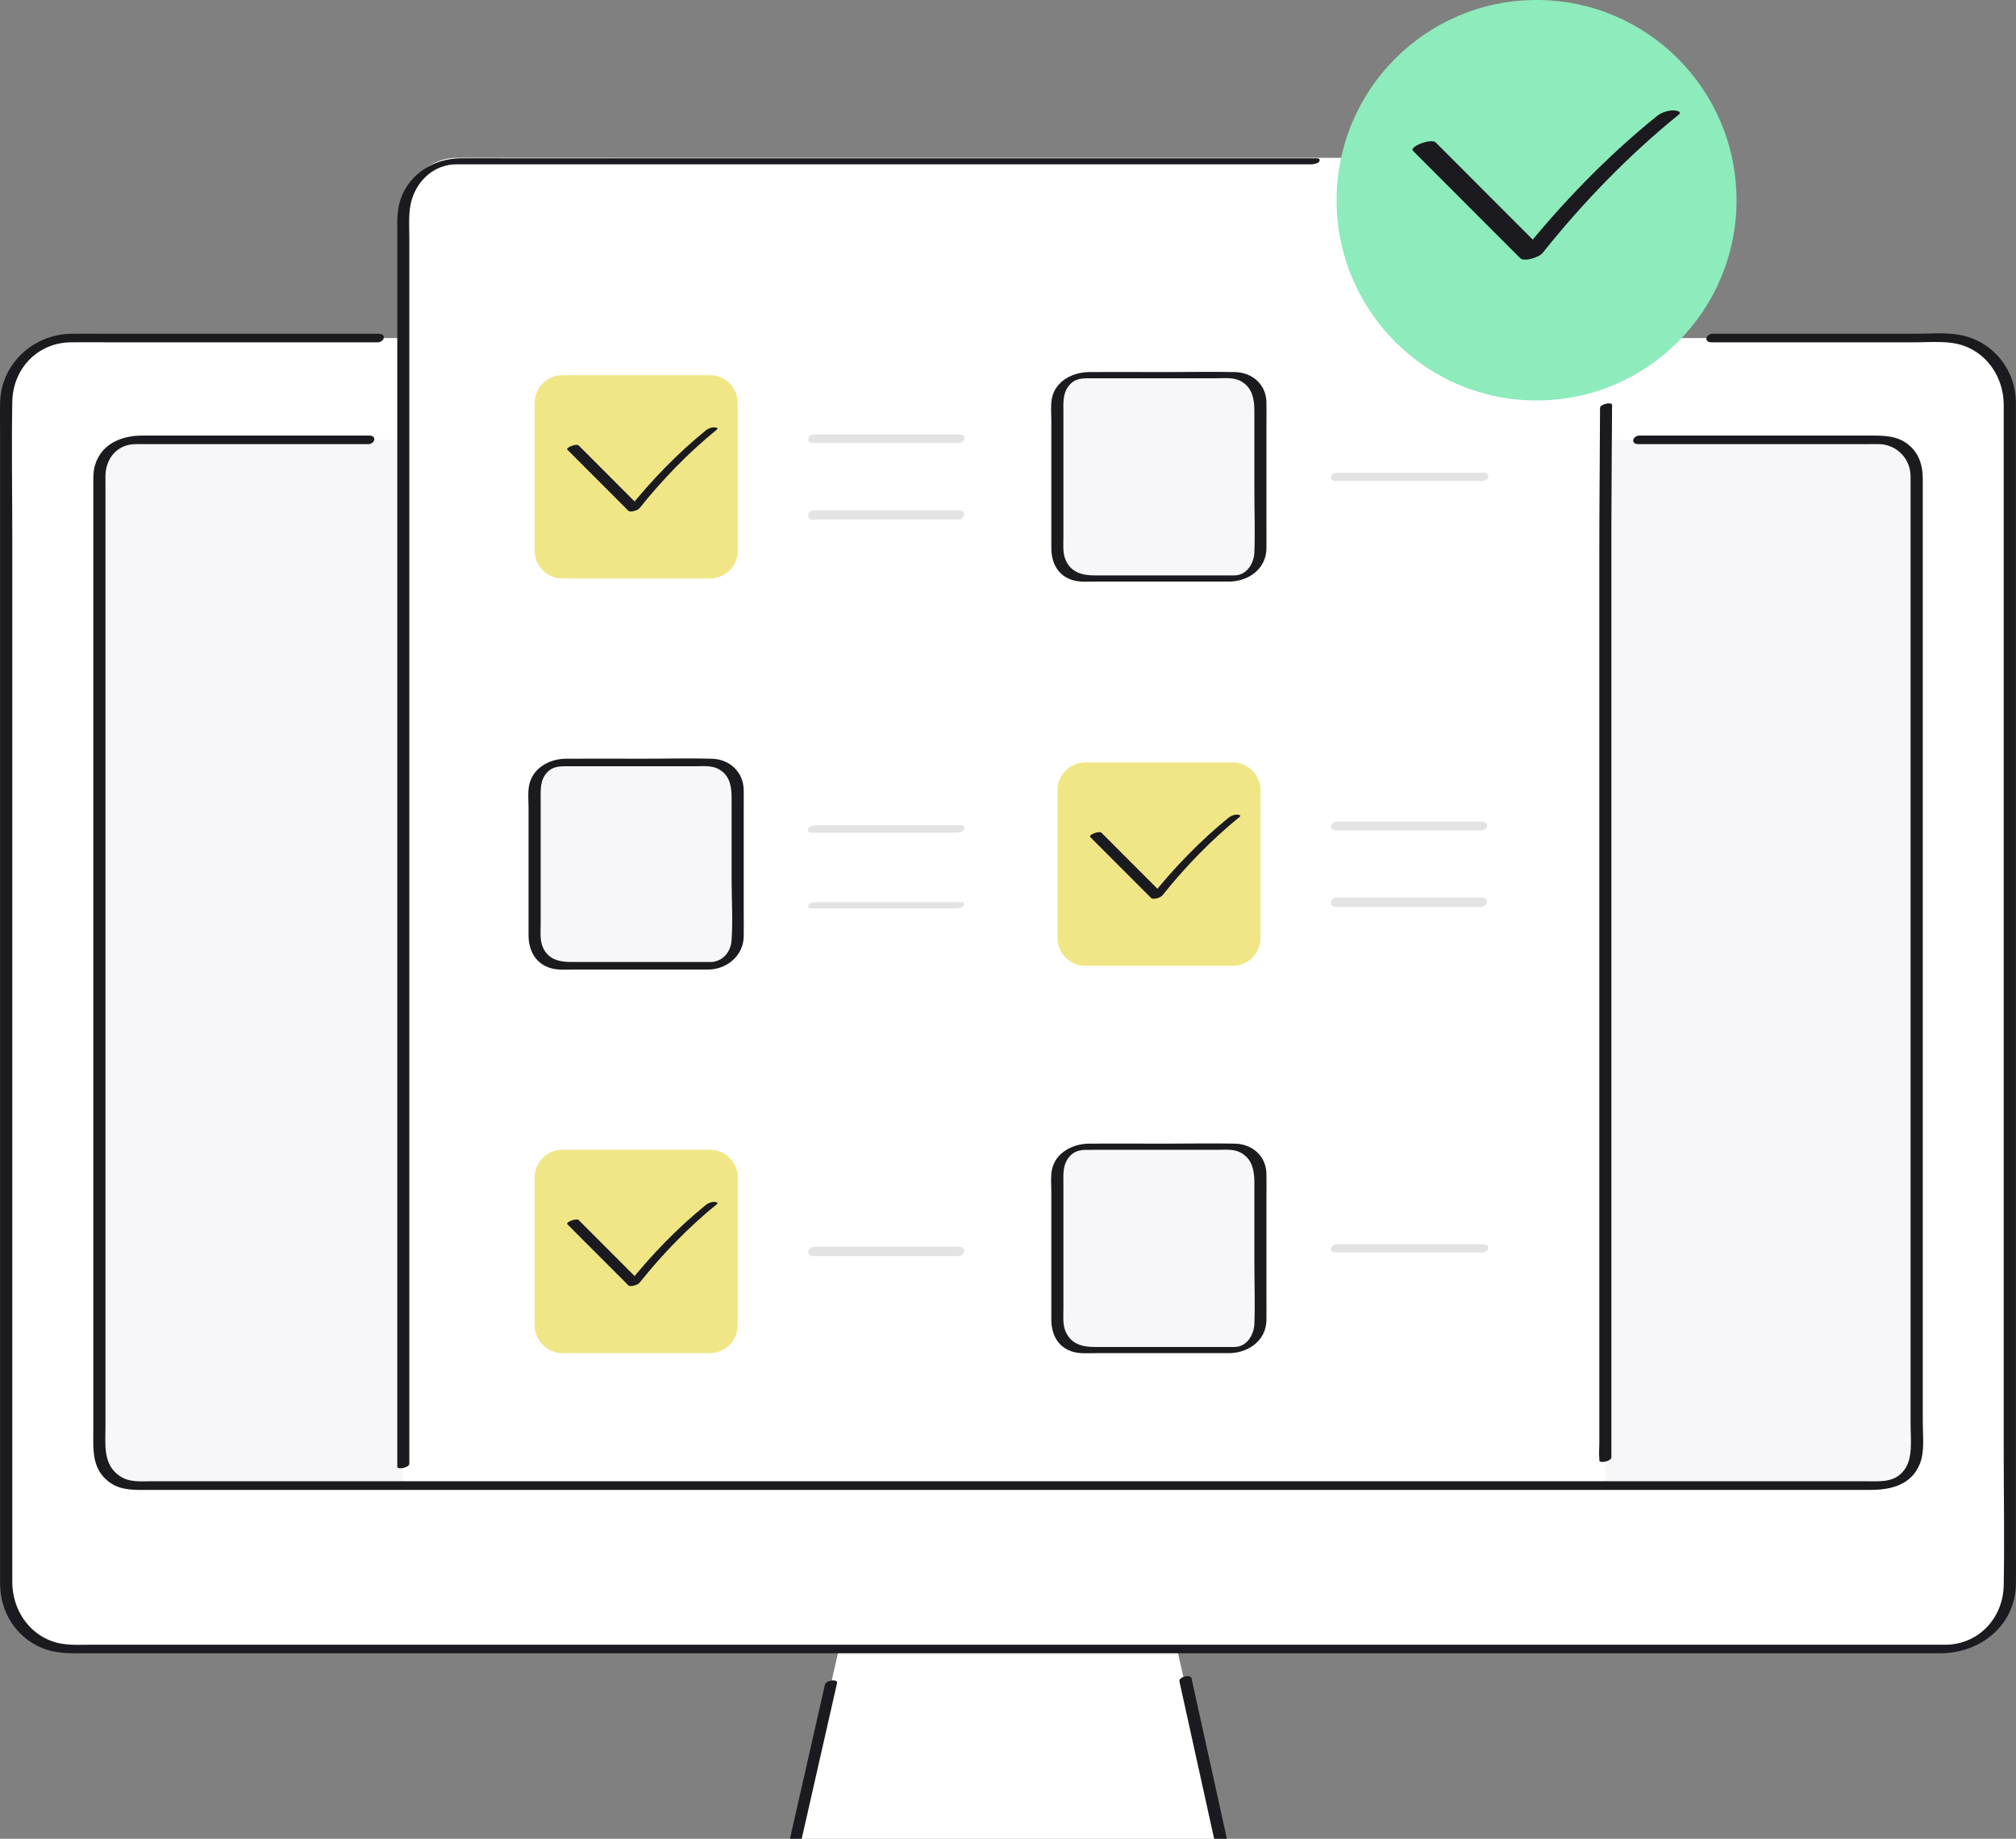
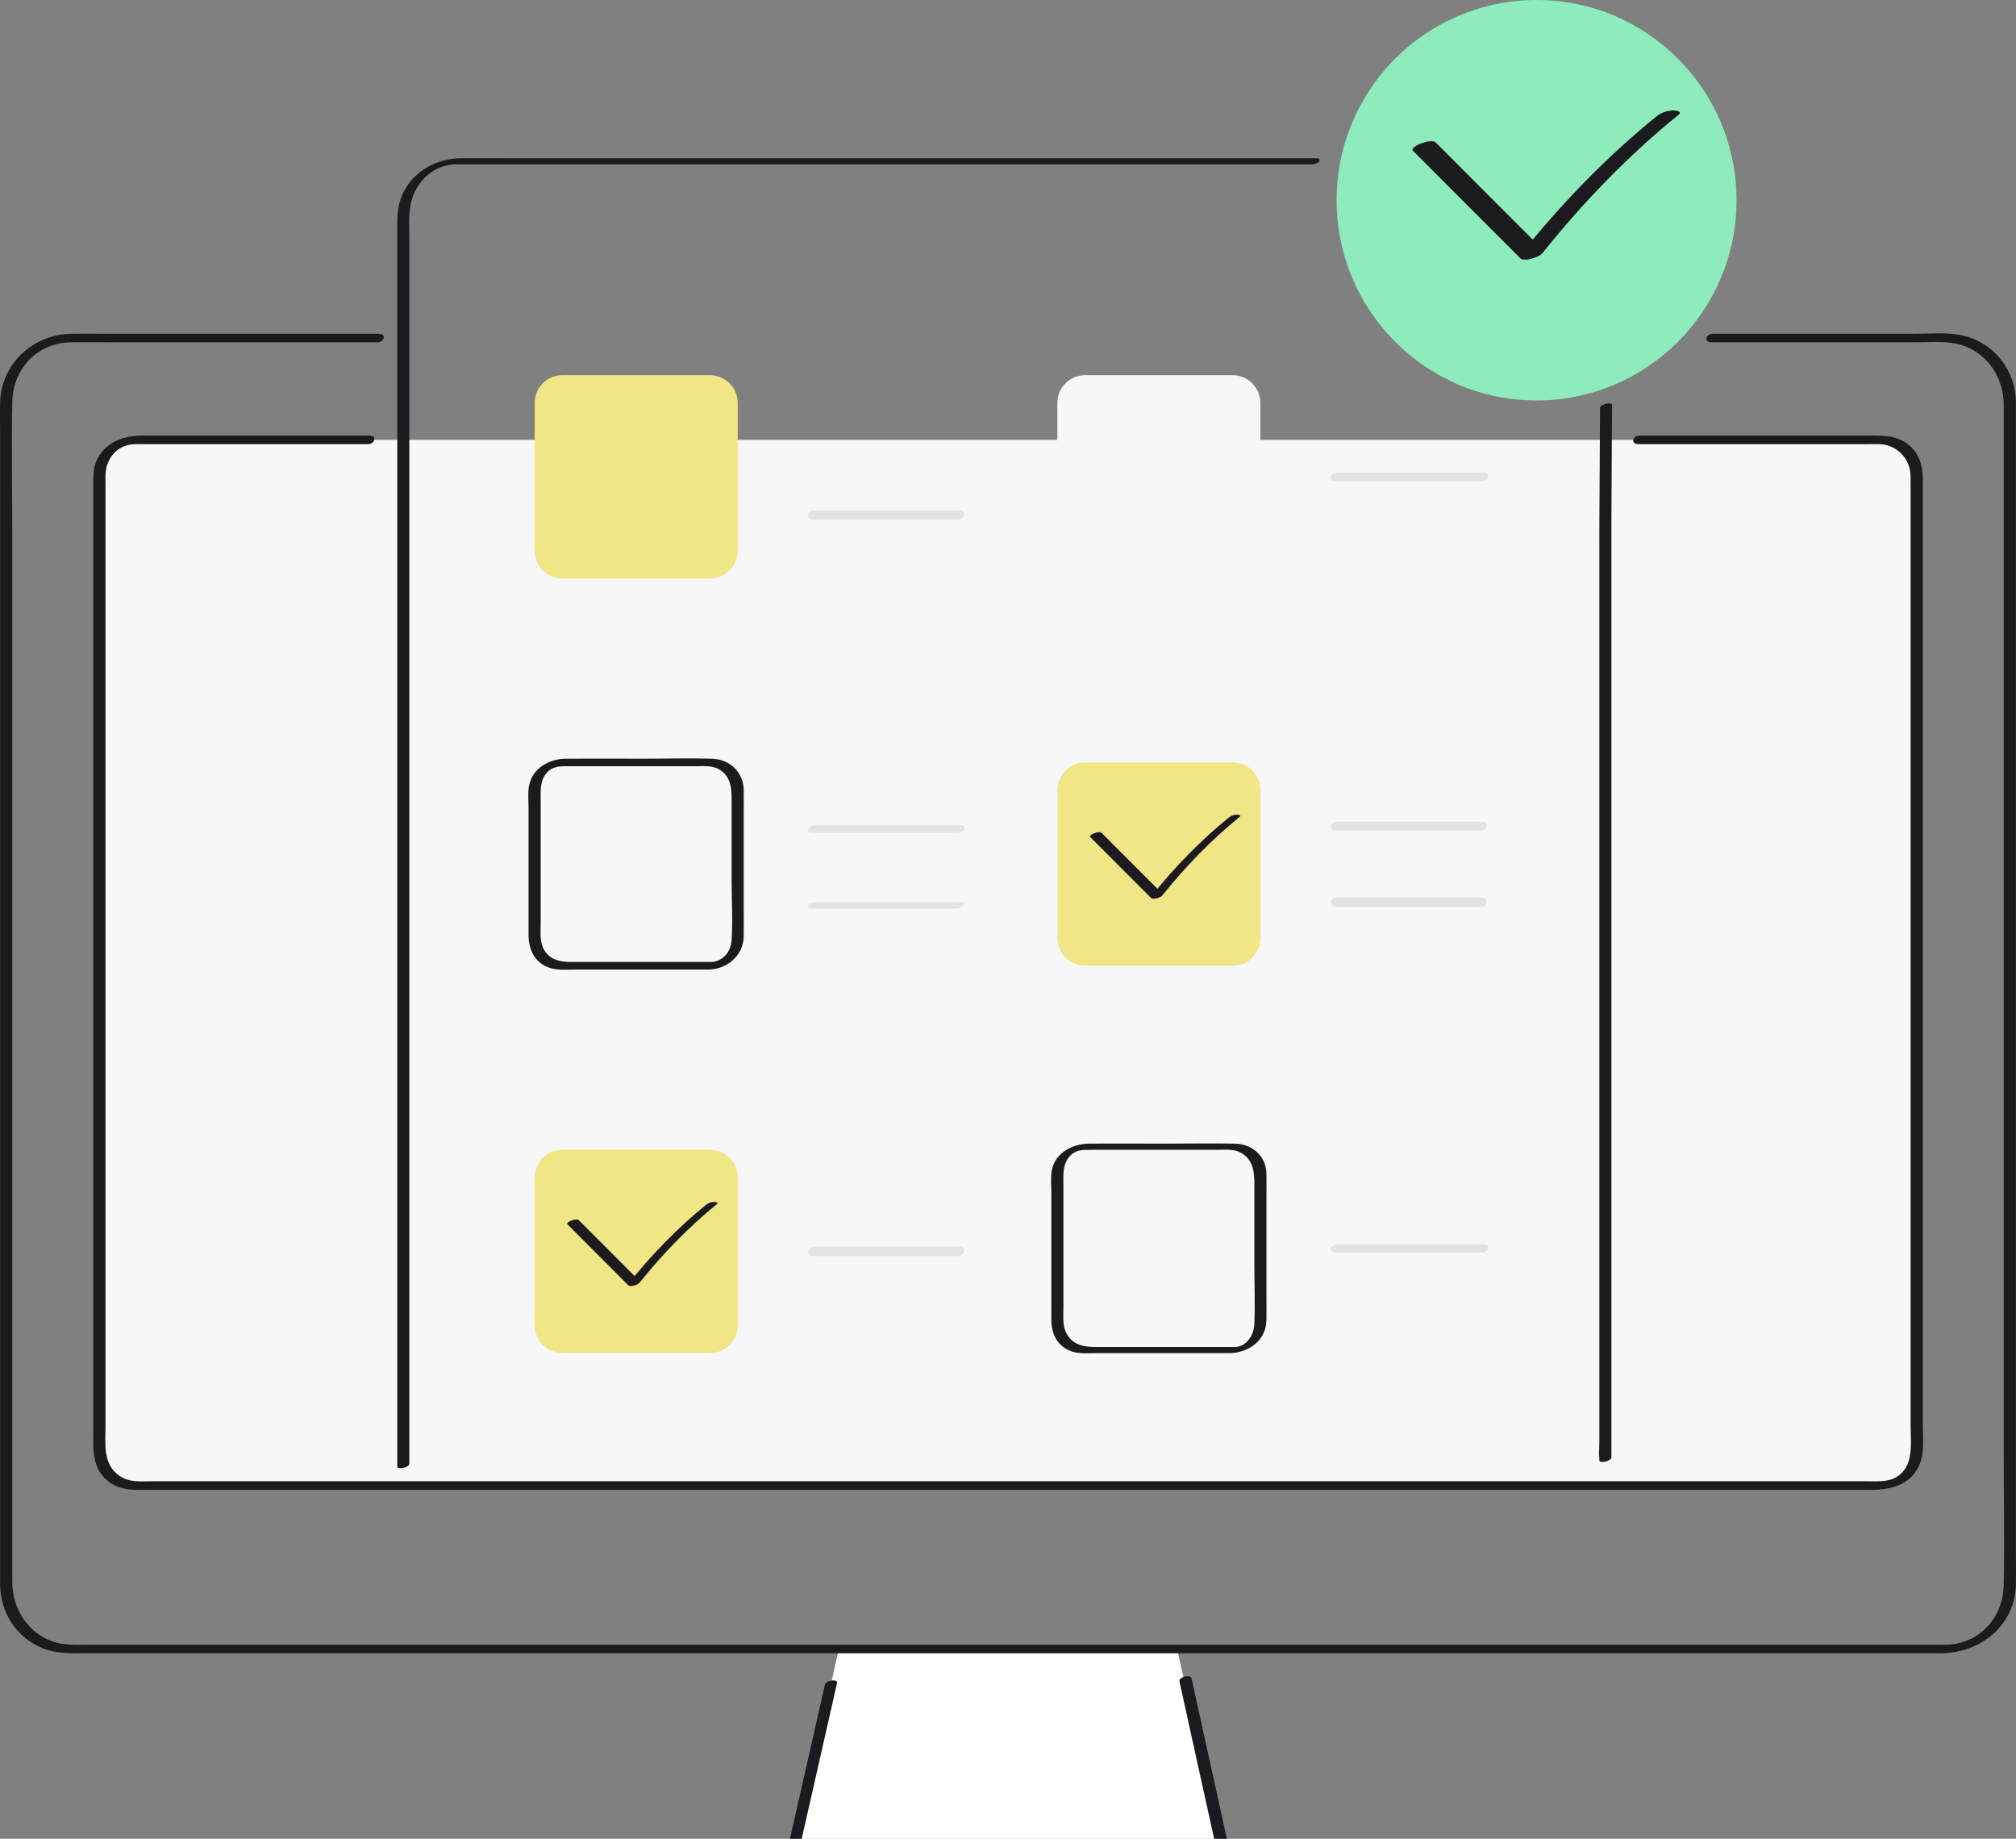
<svg xmlns="http://www.w3.org/2000/svg" width="227" height="207" viewBox="0 0 227 207" fill="none">
  <rect x="0" y="0" width="227" height="207" fill="#808080" stroke="none" />
  <g clip-path="url(#clip0_958_6398)">
    <path d="M138.901 213.676L132.536 185.64H94.459L88.094 213.676C80.127 214.784 67.125 220.139 67.125 226.58H159.869C159.869 220.139 146.868 214.783 138.9 213.676H138.901Z" fill="white" />
    <path d="M92.888 189.64C91.287 196.696 89.686 203.751 88.084 210.806C87.861 211.789 87.638 212.773 87.414 213.756C87.67 213.598 87.926 213.439 88.182 213.281C84.408 213.817 80.69 214.945 77.194 216.458C73.909 217.88 70.468 219.722 68.156 222.534C67.202 223.693 66.445 225.124 66.445 226.66C66.445 226.89 66.653 226.982 66.865 226.982H148.25C151.986 226.982 155.722 227.023 159.458 226.982C159.508 226.982 159.559 226.982 159.609 226.982C159.834 226.982 160.549 226.856 160.549 226.499C160.549 223.521 158.114 221.229 155.872 219.619C152.721 217.357 149.037 215.819 145.349 214.68C143.374 214.07 141.359 213.583 139.311 213.292C139.4 213.359 139.489 213.427 139.578 213.494C137.994 206.312 136.411 199.13 134.827 191.948C134.605 190.942 134.383 189.936 134.162 188.929C134.052 188.437 132.691 188.781 132.805 189.293C134.39 196.475 135.972 203.657 137.557 210.839C137.778 211.845 138 212.852 138.222 213.858C138.245 213.964 138.392 214.045 138.489 214.059C142.061 214.567 145.58 215.63 148.892 217.053C151.995 218.388 155.245 220.093 157.471 222.705C158.406 223.802 159.189 225.179 159.189 226.66C159.503 226.499 159.815 226.339 160.129 226.178H68.791C68.403 226.178 67.92 226.099 67.538 226.178C67.491 226.187 67.435 226.178 67.386 226.178C67.527 226.285 67.668 226.393 67.806 226.499C67.806 223.654 70.245 221.448 72.399 219.955C75.405 217.872 78.867 216.422 82.354 215.36C84.205 214.795 86.091 214.341 88.007 214.069C88.27 214.031 88.705 213.898 88.775 213.594C90.377 206.539 91.978 199.483 93.58 192.428C93.803 191.445 94.026 190.461 94.25 189.478C94.37 188.948 93.001 189.153 92.89 189.637L92.888 189.64Z" fill="#1B1A1F" />
-     <path d="M42.576 38.055H7.911C3.926 38.055 0.695 41.29 0.695 45.279V178.412C0.695 182.401 3.926 185.636 7.911 185.636H219.085C223.07 185.636 226.301 182.401 226.301 178.412V45.279C226.301 41.29 223.07 38.055 219.085 38.055H42.576Z" fill="white" />
    <path d="M211.909 49.519H15.09C12.935 49.519 11.188 51.268 11.188 53.425V163.334C11.188 165.491 12.935 167.24 15.09 167.24H211.909C214.065 167.24 215.812 165.491 215.812 163.334V53.425C215.812 51.268 214.065 49.519 211.909 49.519Z" fill="#F7F6F8" />
    <path d="M42.642 37.575H11.699C10.46 37.575 9.219 37.552 7.979 37.575C3.707 37.655 0.094 41 0.011 45.335C-0.014 46.673 0.011 48.014 0.011 49.353V176.772C0.011 177.31 0.005 177.846 0.011 178.383C0.05 181.502 1.801 184.295 4.709 185.512C6.364 186.204 8.084 186.115 9.823 186.115H218.493C222.954 186.115 226.912 183.018 226.989 178.33C227.014 176.827 226.989 175.322 226.989 173.819V46.598C226.989 46.148 226.995 45.698 226.989 45.248C226.931 41.491 224.285 38.313 220.556 37.681C218.927 37.406 217.138 37.575 215.496 37.575H192.844C192.083 37.575 191.792 38.536 192.715 38.536H215.685C217.48 38.536 219.517 38.313 221.225 38.96C223.97 40 225.587 42.66 225.617 45.535C225.623 46.151 225.617 46.768 225.617 47.384V163.298C225.617 168.347 225.709 173.406 225.617 178.455C225.551 182.113 222.845 185.089 219.131 185.154C218.846 185.159 218.559 185.154 218.273 185.154H10.152C8.733 185.154 7.277 185.262 5.914 184.782C3.102 183.793 1.413 181.084 1.383 178.163C1.377 177.544 1.383 176.924 1.383 176.305V60.466C1.383 55.392 1.293 50.309 1.383 45.237C1.45 41.507 4.213 38.585 7.97 38.535C9.475 38.514 10.981 38.535 12.486 38.535H42.513C43.275 38.535 43.565 37.574 42.642 37.574V37.575Z" fill="#1B1A1F" />
-     <path d="M45.417 24.084C45.417 20.593 48.127 17.763 51.47 17.763L174.814 17.766C178.157 17.766 180.867 20.596 180.867 24.087V46.437L180.764 58.755L180.761 167.093L45.414 167.281L45.417 24.082V24.084Z" fill="white" />
    <path d="M180.162 45.932C180.138 50.162 180.113 54.392 180.09 58.624C180.084 59.699 180.085 60.773 180.085 61.848C180.085 64.743 180.085 67.639 180.085 70.534C180.085 74.933 180.085 79.332 180.085 83.732C180.085 89.084 180.085 94.436 180.085 99.788C180.085 105.534 180.085 111.278 180.085 117.024C180.085 122.602 180.085 128.181 180.085 133.761C180.085 138.615 180.085 143.467 180.085 148.32C180.085 151.9 180.085 155.48 180.085 159.058C180.085 160.18 180.085 161.302 180.085 162.424C180.085 162.999 180.017 163.623 180.085 164.195C180.093 164.267 180.085 164.343 180.085 164.417C180.085 164.756 181.442 164.526 181.442 164.053C181.442 162.874 181.442 161.696 181.442 160.518C181.442 157.355 181.442 154.194 181.442 151.031C181.442 146.422 181.442 141.812 181.442 137.202C181.442 131.748 181.442 126.295 181.442 120.841C181.442 115.085 181.442 109.329 181.442 103.573C181.442 98.074 181.442 92.575 181.442 87.076C181.442 82.394 181.442 77.711 181.442 73.03C181.442 69.723 181.442 66.418 181.442 63.112C181.442 61.741 181.439 60.369 181.442 58.999C181.453 55.028 181.487 51.059 181.509 47.089C181.512 46.584 181.515 46.078 181.518 45.573C181.52 45.235 180.163 45.462 180.162 45.937V45.932Z" fill="#1B1A1F" />
    <path d="M46.089 164.762C46.089 163.831 46.089 162.901 46.089 161.97C46.089 159.398 46.089 156.827 46.089 154.255C46.089 150.374 46.089 146.49 46.089 142.609C46.089 137.723 46.089 132.836 46.089 127.951V111.406C46.089 105.573 46.089 99.738 46.089 93.905C46.089 88.083 46.089 82.26 46.089 76.439C46.089 70.959 46.089 65.479 46.089 59.999C46.089 55.191 46.089 50.383 46.089 45.576V34.16C46.089 31.686 46.089 29.214 46.089 26.74C46.089 25.342 45.958 23.813 46.369 22.463C47.065 20.177 48.983 18.507 51.403 18.499C52.039 18.497 52.678 18.499 53.315 18.499C56.269 18.499 59.223 18.499 62.177 18.499C66.79 18.499 71.402 18.499 76.015 18.499C81.589 18.499 87.163 18.499 92.738 18.499C98.578 18.499 104.417 18.499 110.256 18.499C115.665 18.499 121.072 18.499 126.48 18.499H139.318C141.774 18.499 144.228 18.499 146.683 18.499C147.009 18.499 147.334 18.499 147.66 18.499C147.894 18.499 148.456 18.402 148.561 18.147C148.668 17.882 148.47 17.819 148.212 17.819C146.876 17.819 145.539 17.819 144.203 17.819C140.67 17.819 137.136 17.819 133.604 17.819C128.614 17.819 123.625 17.819 118.635 17.819C112.858 17.819 107.08 17.819 101.303 17.819C95.496 17.819 89.69 17.819 83.885 17.819C78.712 17.819 73.538 17.819 68.365 17.819C64.566 17.819 60.766 17.819 56.967 17.819C55.258 17.819 53.547 17.802 51.838 17.819C49.189 17.844 46.676 19.204 45.452 21.601C44.898 22.685 44.734 23.854 44.734 25.053C44.734 26.645 44.734 28.239 44.734 29.831C44.734 32.967 44.734 36.103 44.734 39.241C44.734 43.562 44.734 47.881 44.734 52.202C44.734 57.405 44.734 62.609 44.734 67.812C44.734 73.544 44.734 79.276 44.734 85.007C44.734 90.902 44.734 96.796 44.734 102.692C44.734 108.464 44.734 114.235 44.734 120.007C44.734 125.29 44.734 130.575 44.734 135.858C44.734 140.298 44.734 144.737 44.734 149.178C44.734 152.475 44.734 155.772 44.734 159.068C44.734 160.862 44.734 162.654 44.734 164.448C44.734 164.675 44.734 164.903 44.734 165.129C44.734 165.468 46.091 165.239 46.091 164.765L46.089 164.762Z" fill="#1B1A1F" />
    <path d="M91.379 93.74H107.687C107.958 93.74 108.461 93.654 108.58 93.357C108.69 93.079 108.484 92.914 108.2 92.914H91.892C91.621 92.914 91.118 92.999 90.999 93.296C90.888 93.575 91.094 93.74 91.379 93.74Z" fill="#E3E3E3" />
    <path d="M91.362 102.268H107.622C107.864 102.268 108.415 102.174 108.521 101.908C108.627 101.639 108.432 101.55 108.165 101.55H91.905C91.663 101.55 91.112 101.644 91.006 101.91C90.9 102.178 91.095 102.268 91.362 102.268Z" fill="#E3E3E3" />
    <path d="M79.944 85.835H63.325C61.601 85.835 60.203 87.234 60.203 88.96V105.597C60.203 107.323 61.601 108.722 63.325 108.722H79.944C81.668 108.722 83.066 107.323 83.066 105.597V88.96C83.066 87.234 81.668 85.835 79.944 85.835Z" fill="#F7F6F8" />
    <path d="M80.192 108.297H64.356C63.013 108.297 61.73 108.038 61.121 106.632C60.771 105.821 60.879 104.852 60.879 103.989V90.063C60.879 89.004 60.788 87.918 61.528 87.041C62.285 86.144 63.292 86.261 64.327 86.261H78.245C79.154 86.261 80.165 86.141 80.98 86.615C82.227 87.34 82.379 88.613 82.379 89.891V99.058C82.379 101.316 82.533 103.631 82.371 105.885C82.276 107.2 81.362 108.258 80.019 108.304C79.308 108.327 78.923 109.176 79.856 109.143C81.917 109.074 83.702 107.551 83.741 105.432C83.76 104.436 83.741 103.438 83.741 102.442V91.726C83.741 90.796 83.754 89.866 83.741 88.936C83.713 86.913 82.163 85.468 80.167 85.413C77.54 85.341 74.899 85.413 72.27 85.413C69.417 85.413 66.562 85.389 63.707 85.413C61.814 85.428 59.902 86.507 59.56 88.508C59.422 89.318 59.515 90.207 59.515 91.023V105.286C59.515 106.93 60.231 108.397 61.886 108.952C62.766 109.248 63.779 109.148 64.694 109.148H79.683C79.958 109.148 80.456 109.063 80.574 108.76C80.683 108.48 80.481 108.297 80.19 108.297H80.192Z" fill="#1B1A1F" />
    <path d="M150.423 141.005H166.877C167.629 141.005 167.936 140.071 167.012 140.071H150.559C149.807 140.071 149.499 141.005 150.423 141.005Z" fill="#E3E3E3" />
    <path d="M138.795 129.095H122.176C120.452 129.095 119.055 130.494 119.055 132.22V148.857C119.055 150.583 120.452 151.982 122.176 151.982H138.795C140.519 151.982 141.917 150.583 141.917 148.857V132.22C141.917 130.494 140.519 129.095 138.795 129.095Z" fill="#F7F6F8" />
    <path d="M139.076 151.634H123.241C121.872 151.634 120.595 151.307 119.985 149.89C119.64 149.09 119.739 148.13 119.739 147.277V133.298C119.739 132.287 119.646 131.256 120.278 130.382C121.027 129.349 121.984 129.441 123.081 129.441H137.039C137.896 129.441 138.867 129.326 139.652 129.731C140.997 130.426 141.242 131.762 141.242 133.115V142.194C141.242 144.469 141.328 146.762 141.242 149.035C141.197 150.254 140.407 151.589 139.073 151.632C138.832 151.64 138.28 151.723 138.174 151.987C138.069 152.248 138.261 152.335 138.525 152.328C140.643 152.256 142.564 150.87 142.599 148.626C142.613 147.676 142.599 146.726 142.599 145.776V135.058C142.599 134.078 142.621 133.096 142.599 132.117C142.555 130.123 140.994 128.785 139.056 128.745C136.45 128.69 133.837 128.745 131.231 128.745C128.356 128.745 125.48 128.72 122.607 128.745C120.787 128.76 118.836 129.757 118.447 131.684C118.283 132.495 118.38 133.411 118.38 134.231V148.571C118.38 150.174 119.078 151.618 120.707 152.145C121.577 152.426 122.585 152.328 123.489 152.328H138.526C138.764 152.328 139.322 152.232 139.426 151.973C139.533 151.706 139.337 151.632 139.074 151.632L139.076 151.634Z" fill="#1B1A1F" />
    <path d="M150.423 54.148H166.877C167.629 54.148 167.936 53.213 167.012 53.213H150.559C149.807 53.213 149.499 54.148 150.423 54.148Z" fill="#E3E3E3" />
    <path d="M138.795 42.236H122.176C120.452 42.236 119.055 43.635 119.055 45.361V61.998C119.055 63.724 120.452 65.124 122.176 65.124H138.795C140.519 65.124 141.917 63.724 141.917 61.998V45.361C141.917 43.635 140.519 42.236 138.795 42.236Z" fill="#F7F6F8" />
-     <path d="M139.076 64.775H123.241C121.872 64.775 120.595 64.449 119.985 63.032C119.64 62.231 119.739 61.272 119.739 60.419V46.44C119.739 45.429 119.646 44.397 120.278 43.524C121.027 42.491 121.984 42.583 123.081 42.583H137.039C137.896 42.583 138.867 42.467 139.652 42.872C140.997 43.568 141.242 44.904 141.242 46.257V55.336C141.242 57.611 141.328 59.903 141.242 62.177C141.197 63.396 140.407 64.73 139.073 64.774C138.832 64.782 138.28 64.865 138.174 65.129C138.069 65.39 138.261 65.477 138.525 65.469C140.643 65.397 142.564 64.011 142.599 61.767C142.613 60.817 142.599 59.867 142.599 58.917V48.199C142.599 47.219 142.621 46.238 142.599 45.258C142.555 43.264 140.994 41.927 139.056 41.886C136.45 41.831 133.837 41.886 131.231 41.886C128.356 41.886 125.48 41.861 122.607 41.886C120.787 41.902 118.836 42.899 118.447 44.825C118.283 45.636 118.38 46.552 118.38 47.373V61.713C118.38 63.316 119.078 64.76 120.707 65.286C121.577 65.568 122.585 65.469 123.489 65.469H138.526C138.764 65.469 139.322 65.374 139.426 65.115C139.533 64.847 139.337 64.774 139.074 64.774L139.076 64.775Z" fill="#1B1A1F" />
    <path d="M138.811 85.835H122.192C120.468 85.835 119.07 87.234 119.07 88.96V105.597C119.07 107.323 120.468 108.722 122.192 108.722H138.811C140.535 108.722 141.933 107.323 141.933 105.597V88.96C141.933 87.234 140.535 85.835 138.811 85.835Z" fill="#F0E686" />
    <path d="M150.44 93.476H166.749C167.518 93.476 167.796 92.498 166.873 92.498H150.565C149.796 92.498 149.518 93.476 150.44 93.476Z" fill="#E3E3E3" />
    <path d="M150.457 102.1H166.717C167.514 102.1 167.738 101.039 166.82 101.039H150.56C149.762 101.039 149.539 102.1 150.457 102.1Z" fill="#E3E3E3" />
    <path d="M122.756 94.224C125.042 96.513 127.331 98.804 129.617 101.093C129.848 101.325 130.694 101.039 130.872 100.815C133.449 97.588 136.387 94.555 139.591 91.954C139.843 91.749 139.37 91.704 139.264 91.705C138.95 91.708 138.6 91.84 138.357 92.036C135.152 94.638 132.215 97.671 129.638 100.898C130.056 100.806 130.474 100.712 130.893 100.62C128.606 98.331 126.318 96.04 124.031 93.751C123.773 93.493 122.521 93.99 122.756 94.224Z" fill="#1B1A1F" />
    <path d="M79.944 129.434H63.325C61.601 129.434 60.203 130.833 60.203 132.559V149.196C60.203 150.922 61.601 152.321 63.325 152.321H79.944C81.668 152.321 83.066 150.922 83.066 149.196V132.559C83.066 130.833 81.668 129.434 79.944 129.434Z" fill="#F0E686" />
    <path d="M91.59 141.408H107.85C108.647 141.408 108.87 140.347 107.953 140.347H91.693C90.895 140.347 90.672 141.408 91.59 141.408Z" fill="#E3E3E3" />
    <path d="M63.888 137.823C66.175 140.112 68.463 142.403 70.75 144.692C70.981 144.924 71.827 144.636 72.005 144.414C74.582 141.188 77.52 138.154 80.724 135.553C80.975 135.348 80.503 135.303 80.396 135.304C80.083 135.307 79.733 135.439 79.49 135.636C76.285 138.237 73.347 141.27 70.77 144.497C71.189 144.405 71.607 144.311 72.025 144.219C69.739 141.93 67.45 139.639 65.164 137.35C64.906 137.092 63.654 137.589 63.888 137.823Z" fill="#1B1A1F" />
    <path d="M79.944 42.236H63.325C61.601 42.236 60.203 43.636 60.203 45.362V61.999C60.203 63.725 61.601 65.124 63.325 65.124H79.944C81.668 65.124 83.066 63.725 83.066 61.999V45.362C83.066 43.636 81.668 42.236 79.944 42.236Z" fill="#F0E686" />
-     <path d="M91.581 49.878H107.889C108.659 49.878 108.937 48.899 108.014 48.899H91.706C90.936 48.899 90.658 49.878 91.581 49.878Z" fill="#E3E3E3" />
    <path d="M91.59 58.501H107.85C108.647 58.501 108.87 57.44 107.953 57.44H91.693C90.895 57.44 90.672 58.501 91.59 58.501Z" fill="#E3E3E3" />
-     <path d="M63.888 50.626C66.175 52.915 68.463 55.206 70.75 57.495C70.981 57.727 71.827 57.439 72.005 57.217C74.582 53.99 77.52 50.957 80.724 48.355C80.975 48.151 80.503 48.105 80.396 48.107C80.083 48.11 79.733 48.241 79.49 48.438C76.285 51.04 73.347 54.073 70.77 57.3C71.189 57.208 71.607 57.114 72.025 57.022C69.739 54.733 67.45 52.442 65.164 50.153C64.906 49.895 63.654 50.392 63.888 50.626Z" fill="#1B1A1F" />
    <path d="M173.016 45.082C185.451 45.082 195.532 34.99 195.532 22.541C195.532 10.092 185.451 0 173.016 0C160.581 0 150.5 10.092 150.5 22.541C150.5 34.99 160.581 45.082 173.016 45.082Z" fill="#8DEBBC" />
    <path d="M159.103 16.98C162.627 20.508 166.152 24.037 169.678 27.566C170.174 28.063 170.67 28.56 171.167 29.057C171.63 29.521 173.321 28.946 173.677 28.501C178.202 22.828 183.368 17.486 189.005 12.921C189.504 12.518 188.569 12.414 188.351 12.425C187.711 12.456 187.036 12.684 186.539 13.087C180.902 17.65 175.736 22.994 171.211 28.666C172.047 28.481 172.884 28.296 173.72 28.11C170.196 24.582 166.671 21.053 163.145 17.523C162.649 17.026 162.153 16.53 161.656 16.033C161.16 15.536 158.637 16.511 159.104 16.978L159.103 16.98Z" fill="#1B1A1F" />
    <path d="M41.572 49.035H15.979C13.666 49.035 11.384 49.987 10.682 52.414C10.495 53.061 10.507 53.679 10.507 54.337V160.933C10.507 163.127 10.284 165.406 12.354 166.882C13.669 167.821 15.171 167.723 16.679 167.723H210.617C212.882 167.723 215.208 167.189 216.172 164.795C216.733 163.405 216.503 161.596 216.503 160.129V53.894C216.503 52.5 216.146 51.193 215.072 50.215C213.7 48.967 212.022 49.034 210.319 49.034H184.603C183.838 49.034 183.553 49.999 184.475 49.999H210.291C210.742 49.999 211.196 49.982 211.647 49.999C213.307 50.06 214.707 51.231 215.05 52.868C215.155 53.37 215.131 53.883 215.131 54.392V160.383C215.131 162.015 215.442 164.238 214.348 165.574C213.257 166.906 211.786 166.754 210.292 166.754H17.013C15.802 166.754 14.587 166.893 13.513 166.184C11.55 164.887 11.877 162.565 11.877 160.552V54.423C11.877 54.108 11.868 53.791 11.877 53.475C11.935 51.576 13.209 50.065 15.155 49.999C15.536 49.987 15.92 49.999 16.301 49.999H41.444C42.209 49.999 42.495 49.034 41.572 49.034V49.035Z" fill="#1B1A1F" />
  </g>
  <defs>
    <clipPath id="clip0_958_6398">
      <rect width="227" height="207" fill="white" />
    </clipPath>
  </defs>
</svg>